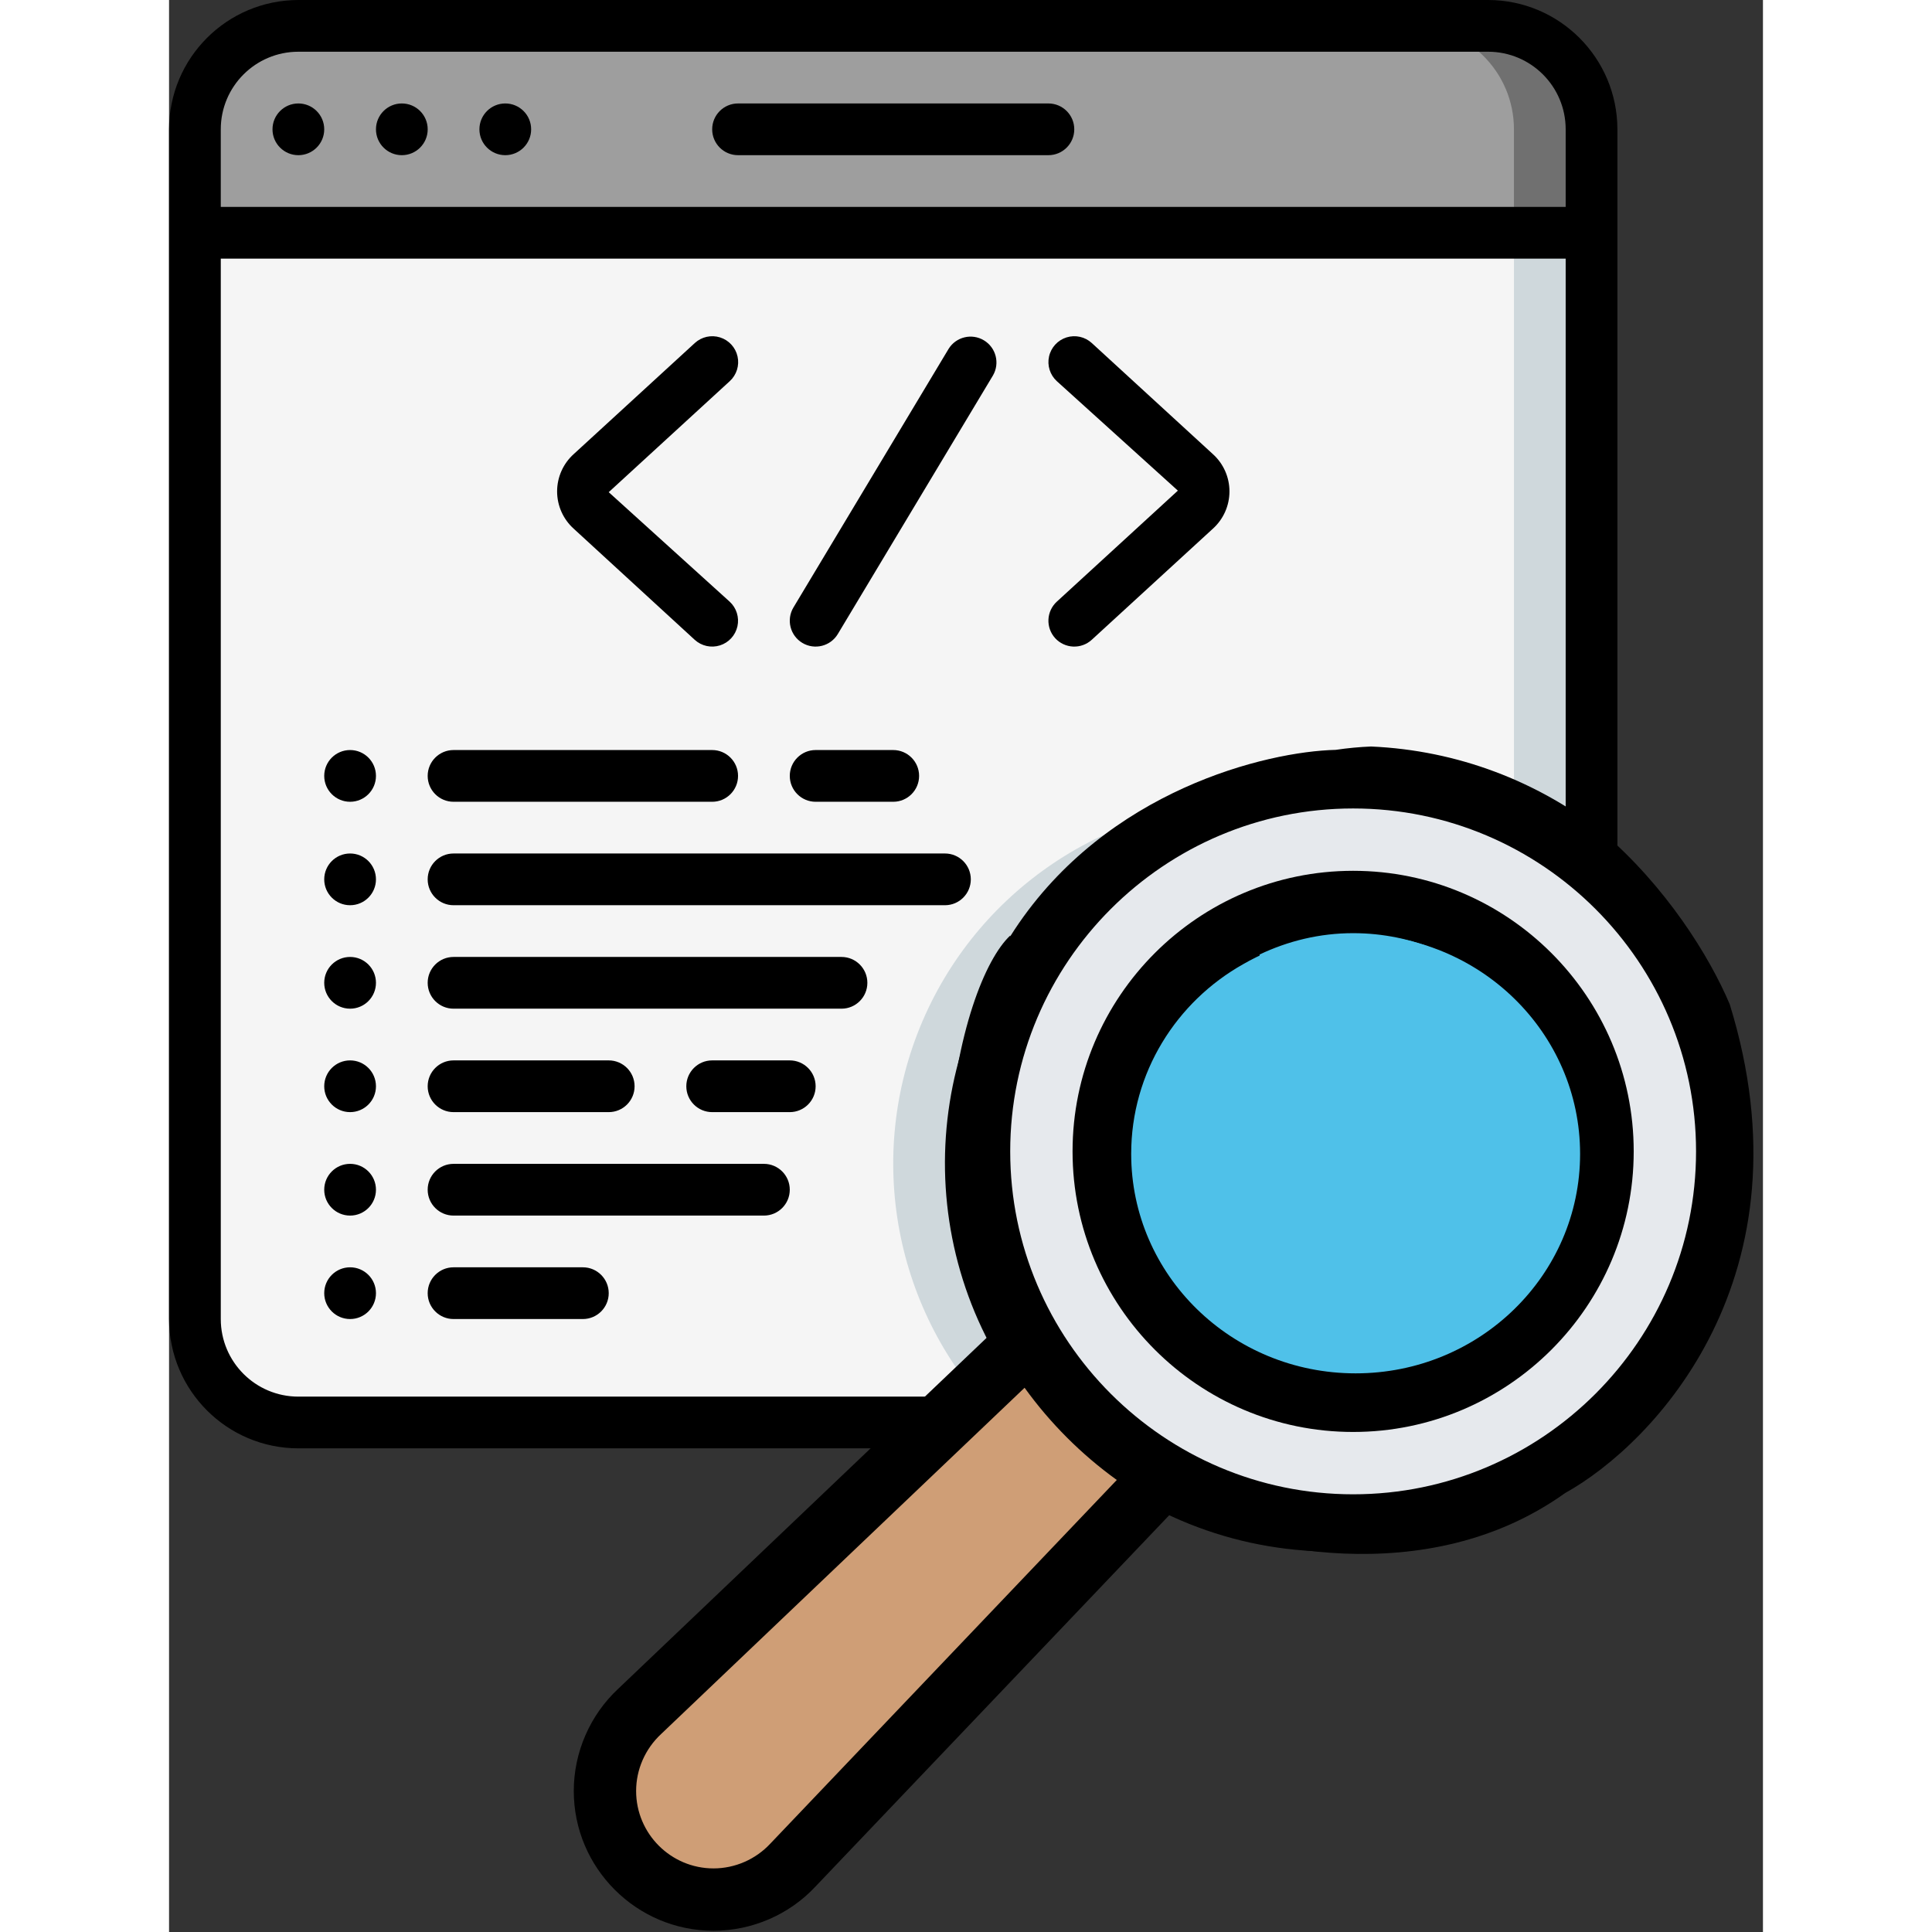
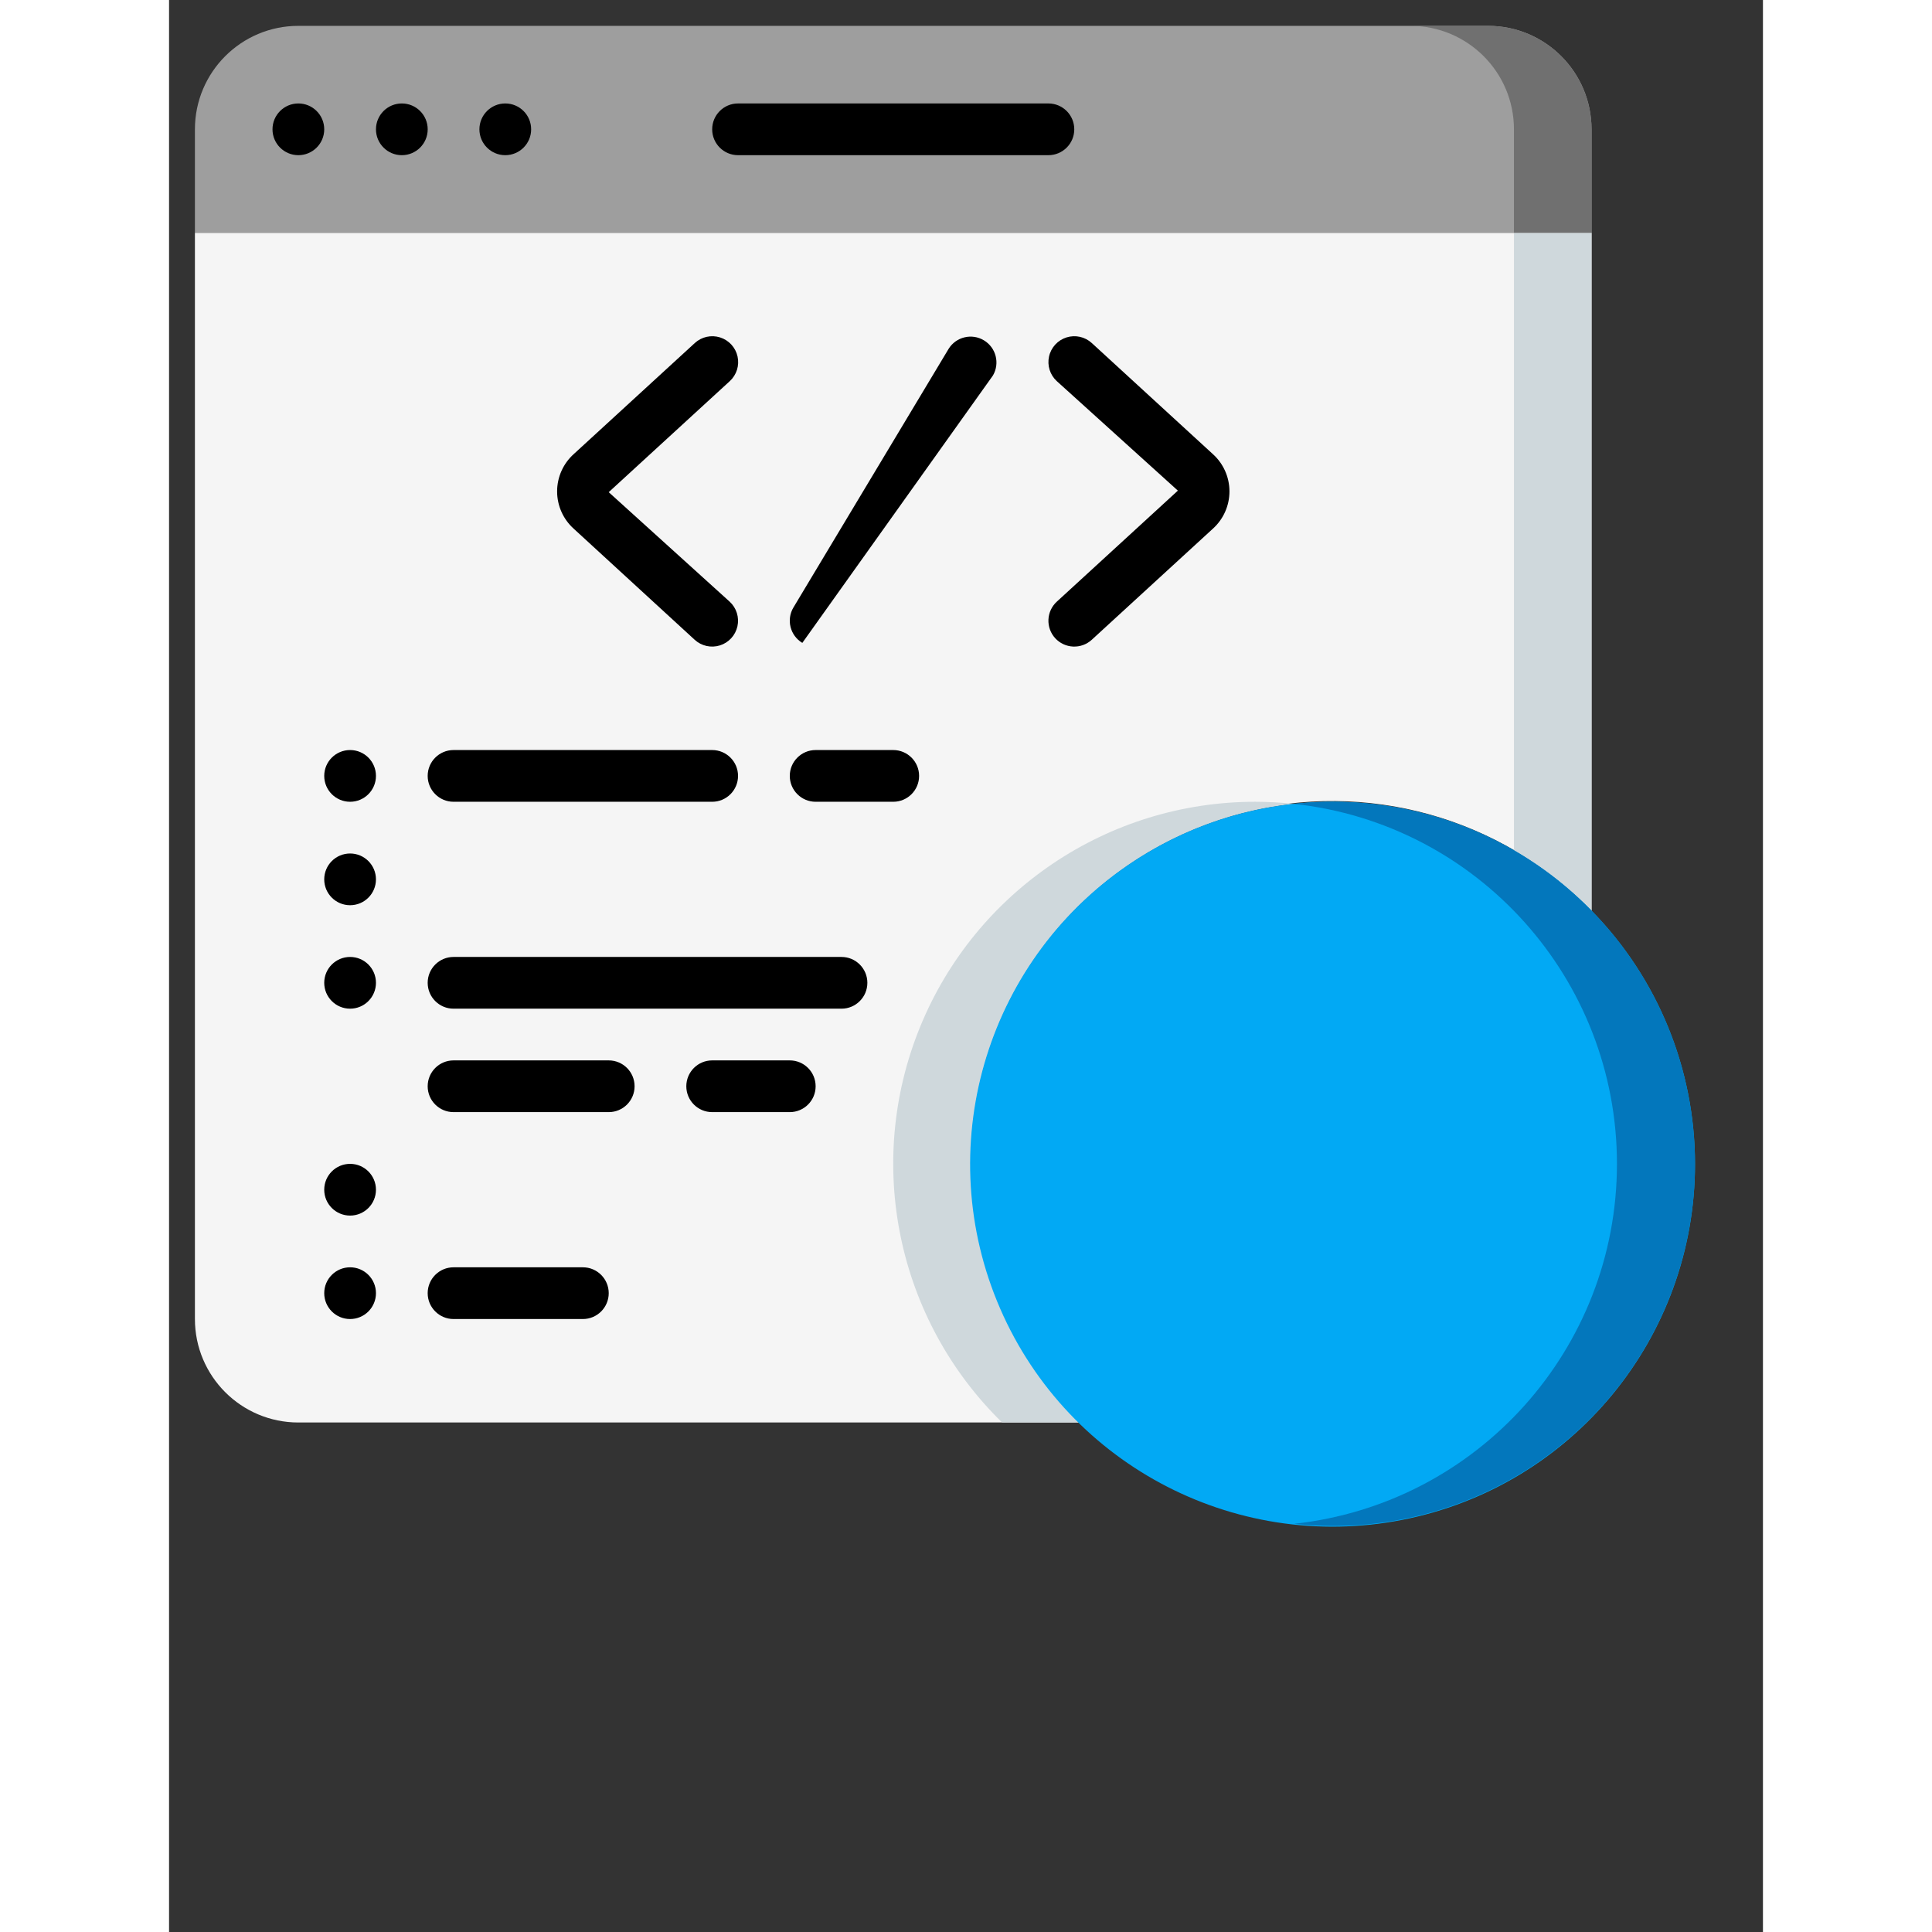
<svg xmlns="http://www.w3.org/2000/svg" width="240" height="240" viewBox="0 0 165 200" fill="none">
  <rect x="0" y="0" width="165" height="200" fill="#333333" stroke="none" />
  <g clip-path="url(#clip0_4659_10042)">
    <path d="M147.256 24.096V94.27C137.836 84.585 123.931 80.72 110.865 84.156C97.798 87.593 87.593 97.797 84.157 110.864C80.72 123.931 84.585 137.836 94.271 147.256H13.387C7.473 147.256 2.678 142.461 2.678 136.546V24.096H147.256Z" fill="#F5F5F5" />
    <path d="M116.465 83.218C115.132 83.075 113.791 83.002 112.449 82.999C97.216 82.994 83.497 92.212 77.743 106.316C71.99 120.421 75.348 136.604 86.238 147.256H94.27C83.901 137.116 80.315 121.903 85.064 108.2C89.814 94.497 102.045 84.766 116.465 83.218Z" fill="#CFD8DC" />
    <path d="M139.225 24.096V88.053C142.171 89.752 144.874 91.844 147.257 94.27V24.096H139.225Z" fill="#CFD8DC" />
    <path d="M147.256 13.387V24.096H2.678V13.387C2.678 7.472 7.473 2.677 13.387 2.677H136.547C142.461 2.677 147.256 7.472 147.256 13.387Z" fill="#9E9E9E" />
    <path d="M136.546 2.677H128.514C134.428 2.677 139.223 7.472 139.223 13.387V24.096H147.255V13.387C147.255 7.472 142.46 2.677 136.546 2.677Z" fill="#707070" />
    <path d="M157.966 120.482C157.983 138.422 145.298 153.863 127.696 157.329C110.094 160.795 92.502 151.315 85.717 134.708C78.932 118.101 84.852 99.014 99.845 89.163C114.837 79.311 134.706 81.452 147.256 94.27C154.116 101.271 157.96 110.681 157.966 120.482Z" fill="#02A9F4" />
    <path d="M147.257 94.27C140.222 87.049 130.564 82.983 120.483 82.999C119.141 83.001 117.801 83.074 116.467 83.218C135.483 85.292 149.887 101.352 149.887 120.481C149.887 139.609 135.483 155.669 116.467 157.743C117.801 157.888 119.141 157.962 120.483 157.965C135.572 157.972 149.193 148.927 155.04 135.017C160.887 121.106 157.819 105.046 147.257 94.27Z" fill="#0377BC" />
-     <path d="M149.933 13.387C149.924 5.997 143.936 0.009 136.546 0H13.387C5.997 0.009 0.009 5.997 0 13.387V136.546C0.009 143.936 5.997 149.924 13.387 149.933H93.269C109.076 164.584 133.637 164.117 148.877 148.877C164.117 133.637 164.583 109.076 149.933 93.269V13.387ZM5.355 13.387C5.355 8.951 8.951 5.355 13.387 5.355H136.546C140.982 5.355 144.578 8.951 144.578 13.387V21.419H5.355V13.387ZM13.387 144.578C8.951 144.578 5.355 140.982 5.355 136.546V26.774H144.578V88.428C128.619 76.364 106.207 77.914 92.061 92.061C77.914 106.207 76.364 128.619 88.428 144.578H13.387ZM155.288 120.482C155.288 139.705 139.705 155.288 120.482 155.288C101.259 155.288 85.676 139.705 85.676 120.482C85.676 101.259 101.259 85.676 120.482 85.676C139.696 85.698 155.266 101.268 155.288 120.482Z" fill="black" />
    <path d="M13.386 16.064C14.865 16.064 16.064 14.866 16.064 13.387C16.064 11.908 14.865 10.71 13.386 10.71C11.908 10.71 10.709 11.908 10.709 13.387C10.709 14.866 11.908 16.064 13.386 16.064Z" fill="black" />
    <path d="M24.097 16.064C25.576 16.064 26.775 14.866 26.775 13.387C26.775 11.908 25.576 10.71 24.097 10.71C22.619 10.71 21.42 11.908 21.42 13.387C21.42 14.866 22.619 16.064 24.097 16.064Z" fill="black" />
    <path d="M34.806 16.064C36.285 16.064 37.484 14.866 37.484 13.387C37.484 11.908 36.285 10.71 34.806 10.71C33.328 10.71 32.129 11.908 32.129 13.387C32.129 14.866 33.328 16.064 34.806 16.064Z" fill="black" />
    <path d="M91.031 10.71H58.902C57.423 10.71 56.225 11.908 56.225 13.387C56.225 14.866 57.423 16.064 58.902 16.064H91.031C92.509 16.064 93.708 14.866 93.708 13.387C93.708 11.908 92.509 10.71 91.031 10.71Z" fill="black" />
    <path d="M54.414 66.23C55.119 66.877 56.115 67.098 57.028 66.811C57.94 66.524 58.63 65.772 58.838 64.838C59.045 63.904 58.739 62.93 58.034 62.284L45.514 50.95L58.047 39.456C58.752 38.81 59.059 37.836 58.851 36.903C58.644 35.969 57.954 35.217 57.041 34.929C56.129 34.642 55.132 34.863 54.427 35.51L41.895 47.004C40.798 47.99 40.172 49.395 40.172 50.87C40.172 52.345 40.798 53.75 41.895 54.736L54.414 66.23Z" fill="black" />
    <path d="M91.734 66.067C92.214 66.59 92.883 66.902 93.592 66.932C94.302 66.963 94.994 66.71 95.518 66.23L108.05 54.736C109.147 53.75 109.773 52.345 109.773 50.87C109.773 49.395 109.147 47.99 108.05 47.004L95.52 35.51C94.815 34.863 93.819 34.642 92.906 34.929C91.994 35.217 91.304 35.969 91.097 36.903C90.889 37.836 91.195 38.81 91.9 39.456L104.433 50.79L91.9 62.284C91.377 62.763 91.065 63.431 91.034 64.141C91.003 64.85 91.255 65.543 91.734 66.067Z" fill="black" />
-     <path d="M65.556 66.552C66.823 67.313 68.468 66.903 69.23 65.636L85.294 38.862C86.023 37.597 85.605 35.982 84.353 35.23C83.102 34.478 81.479 34.867 80.705 36.104L64.641 62.878C63.879 64.145 64.289 65.79 65.556 66.552Z" fill="black" />
+     <path d="M65.556 66.552L85.294 38.862C86.023 37.597 85.605 35.982 84.353 35.23C83.102 34.478 81.479 34.867 80.705 36.104L64.641 62.878C63.879 64.145 64.289 65.79 65.556 66.552Z" fill="black" />
    <path d="M18.742 82.999C20.221 82.999 21.419 81.8 21.419 80.321C21.419 78.843 20.221 77.644 18.742 77.644C17.263 77.644 16.064 78.843 16.064 80.321C16.064 81.8 17.263 82.999 18.742 82.999Z" fill="black" />
    <path d="M18.742 93.708C20.221 93.708 21.419 92.509 21.419 91.031C21.419 89.552 20.221 88.353 18.742 88.353C17.263 88.353 16.064 89.552 16.064 91.031C16.064 92.509 17.263 93.708 18.742 93.708Z" fill="black" />
    <path d="M18.742 104.418C20.221 104.418 21.419 103.219 21.419 101.74C21.419 100.262 20.221 99.063 18.742 99.063C17.263 99.063 16.064 100.262 16.064 101.74C16.064 103.219 17.263 104.418 18.742 104.418Z" fill="black" />
-     <path d="M18.742 115.127C20.221 115.127 21.419 113.929 21.419 112.45C21.419 110.971 20.221 109.772 18.742 109.772C17.263 109.772 16.064 110.971 16.064 112.45C16.064 113.929 17.263 115.127 18.742 115.127Z" fill="black" />
    <path d="M18.742 125.837C20.221 125.837 21.419 124.638 21.419 123.159C21.419 121.681 20.221 120.482 18.742 120.482C17.263 120.482 16.064 121.681 16.064 123.159C16.064 124.638 17.263 125.837 18.742 125.837Z" fill="black" />
    <path d="M18.742 136.546C20.221 136.546 21.419 135.347 21.419 133.869C21.419 132.39 20.221 131.191 18.742 131.191C17.263 131.191 16.064 132.39 16.064 133.869C16.064 135.347 17.263 136.546 18.742 136.546Z" fill="black" />
    <path d="M29.451 82.999H56.225C57.703 82.999 58.902 81.8 58.902 80.321C58.902 78.843 57.703 77.644 56.225 77.644H29.451C27.972 77.644 26.773 78.843 26.773 80.321C26.773 81.8 27.972 82.999 29.451 82.999Z" fill="black" />
    <path d="M69.612 99.063H29.451C27.972 99.063 26.773 100.262 26.773 101.74C26.773 103.219 27.972 104.418 29.451 104.418H69.612C71.09 104.418 72.289 103.219 72.289 101.74C72.289 100.262 71.09 99.063 69.612 99.063Z" fill="black" />
-     <path d="M61.579 120.482H29.451C27.972 120.482 26.773 121.681 26.773 123.159C26.773 124.638 27.972 125.837 29.451 125.837H61.579C63.058 125.837 64.257 124.638 64.257 123.159C64.257 121.681 63.058 120.482 61.579 120.482Z" fill="black" />
-     <path d="M29.451 93.708H80.321C81.8 93.708 82.998 92.509 82.998 91.031C82.998 89.552 81.8 88.353 80.321 88.353H29.451C27.972 88.353 26.773 89.552 26.773 91.031C26.773 92.509 27.972 93.708 29.451 93.708Z" fill="black" />
    <path d="M29.451 115.127H45.515C46.994 115.127 48.192 113.929 48.192 112.45C48.192 110.971 46.994 109.772 45.515 109.772H29.451C27.972 109.772 26.773 110.971 26.773 112.45C26.773 113.929 27.972 115.127 29.451 115.127Z" fill="black" />
    <path d="M42.838 131.191H29.451C27.972 131.191 26.773 132.39 26.773 133.869C26.773 135.347 27.972 136.546 29.451 136.546H42.838C44.316 136.546 45.515 135.347 45.515 133.869C45.515 132.39 44.316 131.191 42.838 131.191Z" fill="black" />
    <path d="M66.935 82.999H74.967C76.446 82.999 77.645 81.8 77.645 80.321C77.645 78.843 76.446 77.644 74.967 77.644H66.935C65.457 77.644 64.258 78.843 64.258 80.321C64.258 81.8 65.457 82.999 66.935 82.999Z" fill="black" />
    <path d="M64.256 109.772H56.224C54.746 109.772 53.547 110.971 53.547 112.45C53.547 113.929 54.746 115.127 56.224 115.127H64.256C65.735 115.127 66.934 113.929 66.934 112.45C66.934 110.971 65.735 109.772 64.256 109.772Z" fill="black" />
    <g clip-path="url(#clip1_4659_10042)">
      <path d="M161.302 119.191C161.302 123.709 160.528 128.066 159.076 132.1C153.783 147.139 139.454 157.917 122.576 157.917C115.476 157.917 108.796 156.013 103.084 152.657C97.307 149.301 92.466 144.46 89.11 138.683C85.754 132.971 83.85 126.291 83.85 119.191C83.85 107.67 88.852 97.343 96.823 90.243C103.665 84.176 112.668 80.465 122.576 80.465C143.972 80.465 161.302 97.795 161.302 119.191Z" fill="#E6E9ED" />
      <path d="M103.083 152.657L64.583 193.062C62.453 195.353 59.484 196.644 56.354 196.644C53.256 196.644 50.448 195.385 48.415 193.352C46.382 191.319 45.123 188.511 45.123 185.413C45.123 182.283 46.414 179.314 48.705 177.184L89.11 138.683C92.466 144.46 97.307 149.301 103.083 152.657Z" fill="#CF9E76" />
      <path d="M109.669 96.859C113.444 94.632 117.866 93.374 122.577 93.374C136.842 93.374 148.395 104.927 148.395 119.191C148.395 133.455 136.842 145.009 122.577 145.009C108.313 145.009 96.76 133.455 96.76 119.191C96.76 109.639 101.956 101.28 109.669 96.859Z" fill="#4FC1E9" />
      <path d="M122.576 90.146C106.559 90.146 93.531 103.174 93.531 119.191C93.531 135.208 106.559 148.236 122.576 148.236C138.593 148.236 151.621 135.208 151.621 119.191C151.621 103.174 138.593 90.146 122.576 90.146ZM122.576 141.781C110.122 141.781 99.986 131.645 99.986 119.191C99.986 113.053 102.454 107.489 106.44 103.413V112.737C106.44 118.074 110.784 122.418 116.122 122.418H125.803V115.964H116.122C114.34 115.964 112.894 114.518 112.894 112.737V98.811C115.834 97.411 119.11 96.601 122.576 96.601C135.03 96.601 145.166 106.737 145.166 119.191C145.166 131.645 135.03 141.781 122.576 141.781Z" fill="black" />
      <path d="M111.218 99.797C114.616 97.837 118.595 96.73 122.835 96.73C135.673 96.73 146.071 106.897 146.071 119.449C146.071 132.002 135.673 142.169 122.835 142.169C109.998 142.169 99.6 132.002 99.6 119.449C99.6 111.043 104.276 103.688 111.218 99.797Z" fill="#4FC1E9" />
      <path fill-rule="evenodd" clip-rule="evenodd" d="M103.747 156.635C103.741 156.632 103.735 156.629 103.73 156.627L103.723 156.66L66.927 195.285C64.229 198.19 60.366 199.871 56.364 199.871C48.39 199.871 41.897 193.378 41.897 185.403C41.897 181.398 43.578 177.539 46.508 174.812L85.134 138.015C82.272 132.345 80.623 125.965 80.623 119.191V118.559C81.421 106.75 84.518 99.243 87.077 96.847V96.936C87.229 96.695 87.384 96.455 87.54 96.216C97.097 81.765 113.624 77.795 120.769 77.625C122.018 77.44 123.242 77.326 124.44 77.278C133.421 77.673 141.679 80.905 148.336 86.098C154.976 91.774 159.453 98.985 161.561 103.959C170.236 132.048 153.816 149.398 144.521 154.561C130.136 164.836 111.491 160.287 103.845 156.681C103.813 156.665 103.781 156.649 103.749 156.633L103.747 156.635ZM56.364 193.417C58.581 193.417 60.721 192.484 62.234 190.861L98.111 153.206C94.435 150.556 91.215 147.332 88.565 143.66L50.933 179.511C49.283 181.047 48.351 183.186 48.351 185.403C48.351 189.821 51.946 193.417 56.364 193.417ZM122.576 83.692C103.003 83.692 87.077 99.618 87.077 119.191C87.077 138.764 103.003 154.69 122.576 154.69C142.149 154.69 158.075 138.764 158.075 119.191C158.075 99.618 142.149 83.692 122.576 83.692Z" fill="black" />
    </g>
  </g>
  <defs>
    <clipPath id="clip0_4659_10042">
      <rect width="164.659" height="200" fill="white" />
    </clipPath>
    <clipPath id="clip1_4659_10042">
-       <rect width="122.892" height="122.892" fill="white" transform="translate(41.768 77.109)" />
-     </clipPath>
+       </clipPath>
  </defs>
</svg>